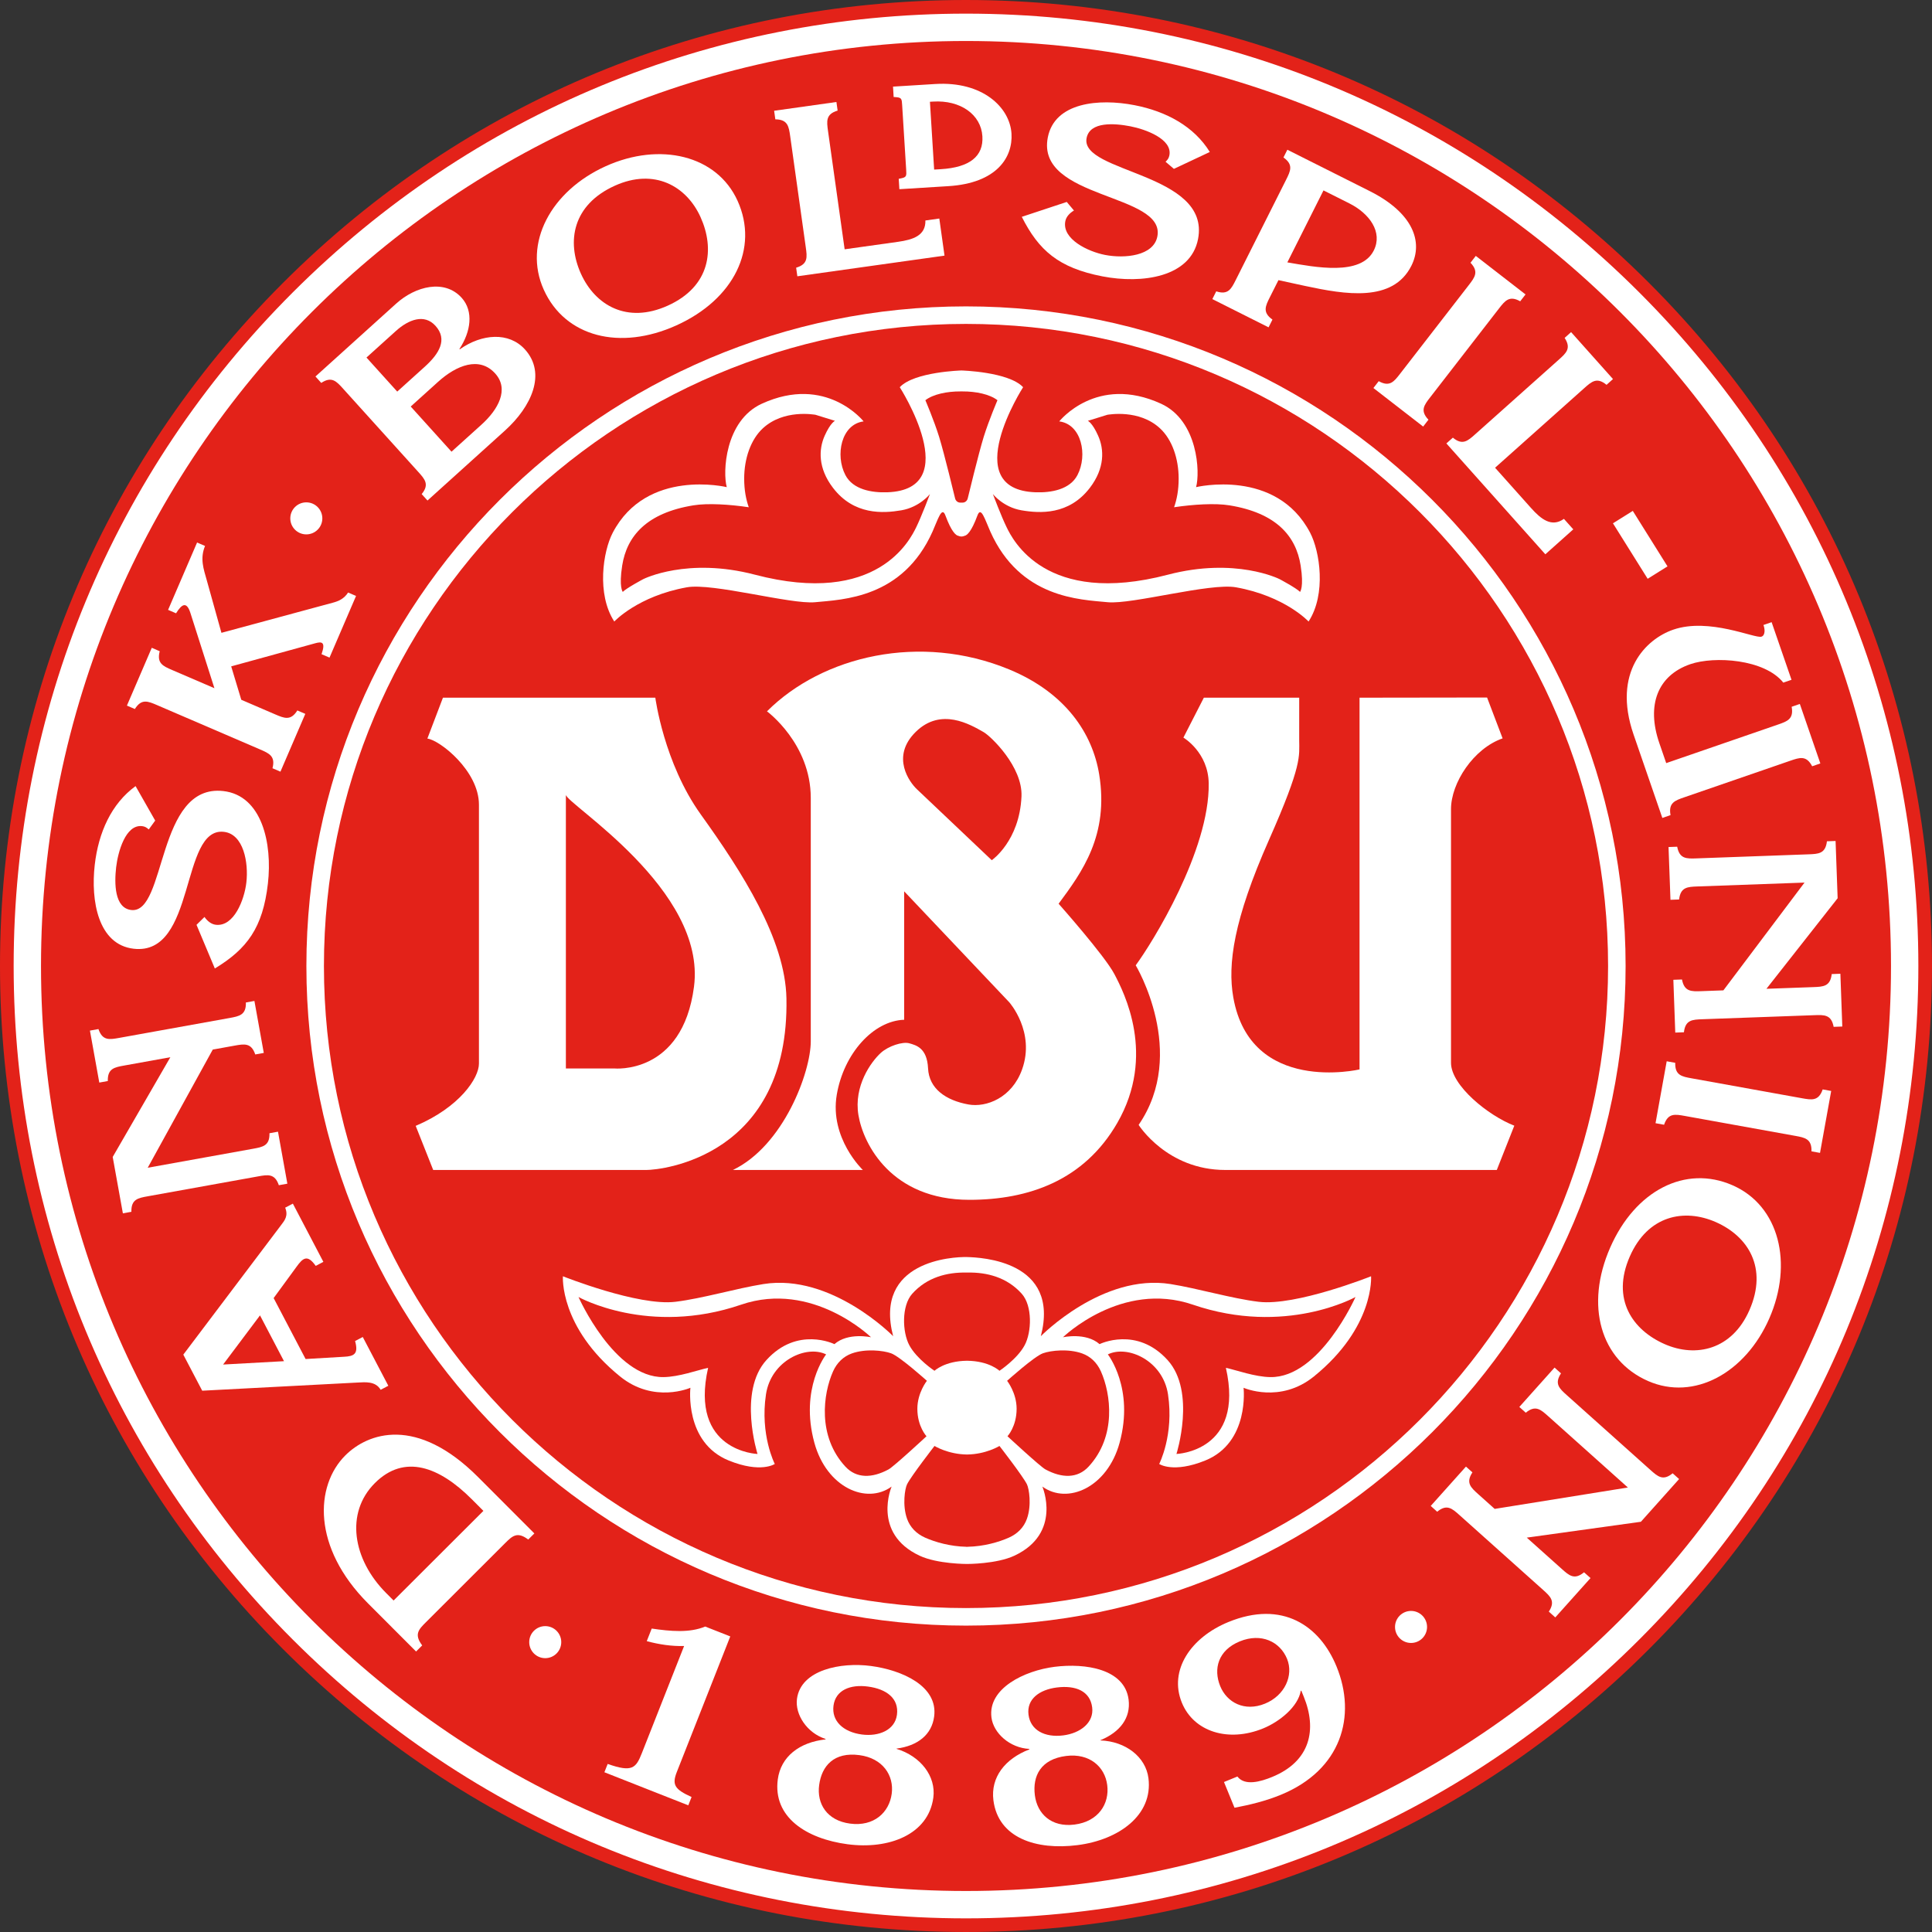
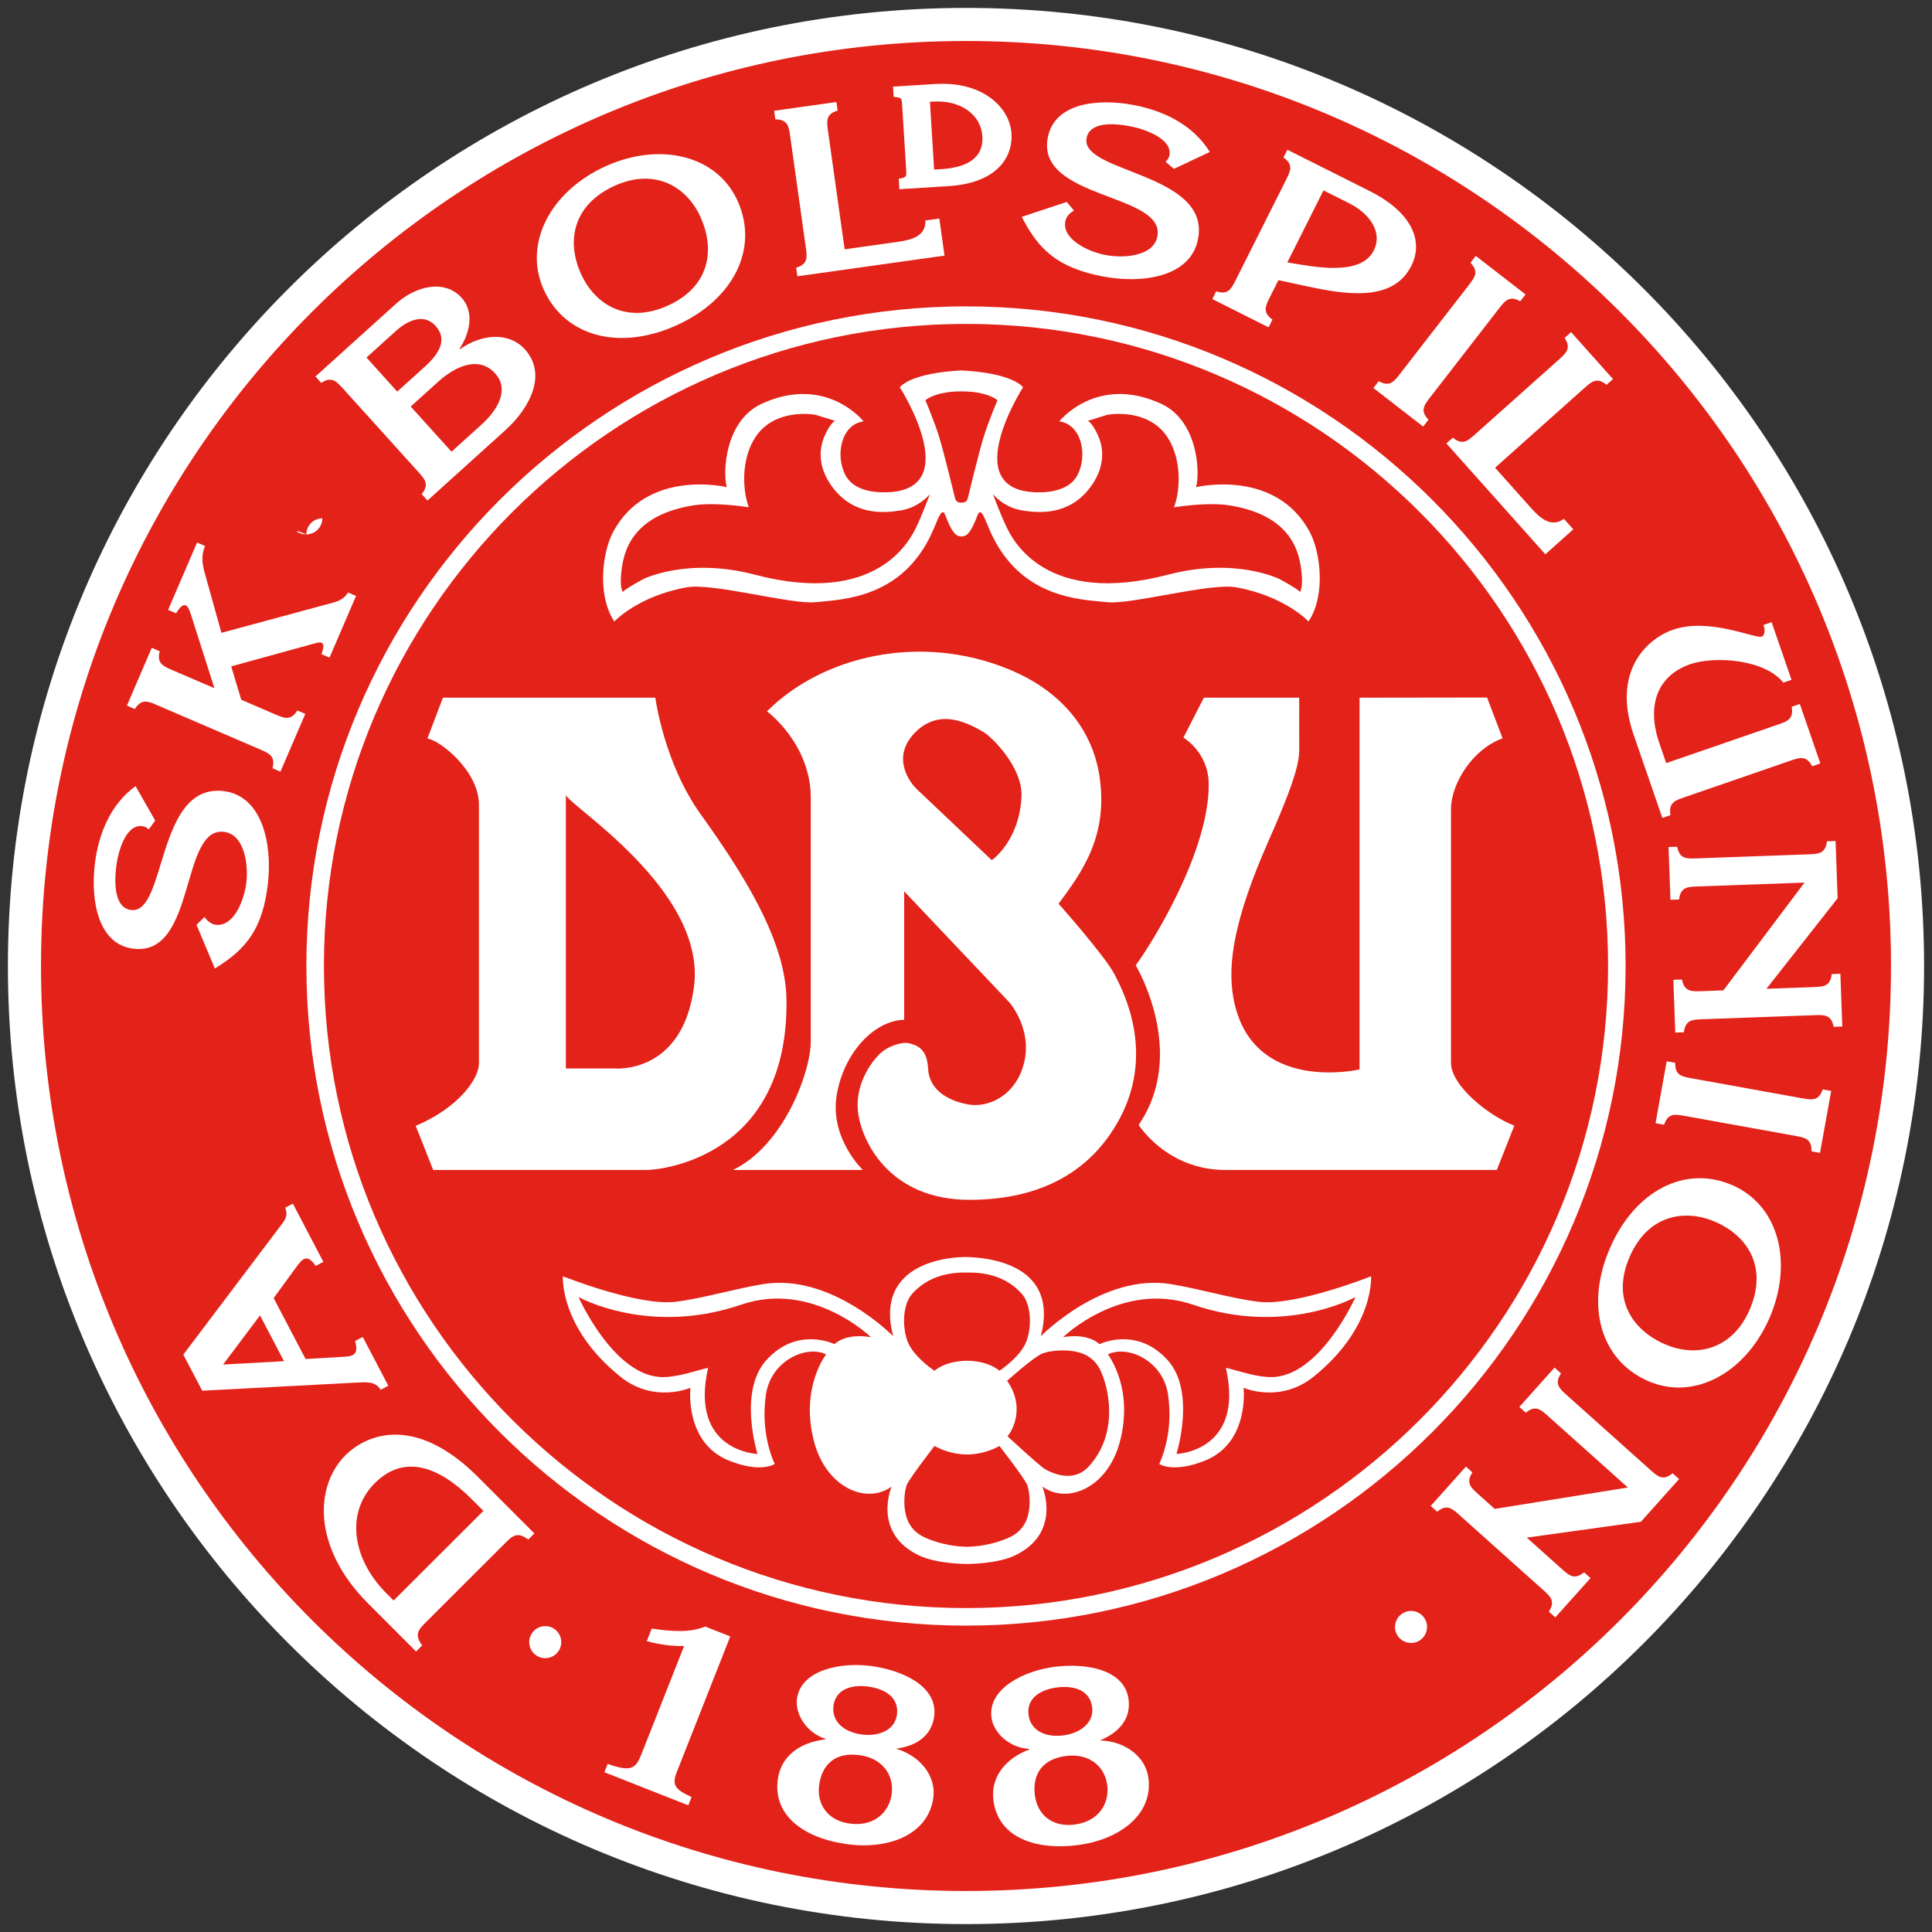
<svg xmlns="http://www.w3.org/2000/svg" version="1.0" id="Calque_1" x="0px" y="0px" width="280.63px" height="280.629px" viewBox="0 0 280.63 280.629" enable-background="new 0 0 280.63 280.629" xml:space="preserve">
  <rect x="0" y="0" width="280.63" height="280.629" fill="#333333" stroke="none" />
  <g>
    <path fill-rule="evenodd" clip-rule="evenodd" fill="#FFFFFF" d="M140.316,1.15C63.457,1.15,1.149,63.457,1.149,140.316   c0,76.857,62.308,139.165,139.167,139.165c76.858,0,139.165-62.307,139.165-139.165C279.481,63.457,217.174,1.15,140.316,1.15   L140.316,1.15z" />
-     <path fill-rule="evenodd" clip-rule="evenodd" fill="#E32219" d="M140.316,0c-37.482,0-72.717,14.596-99.219,41.098   C14.595,67.6,0,102.835,0,140.314c0,37.481,14.595,72.716,41.098,99.217c26.501,26.502,61.737,41.098,99.219,41.098   c37.479,0,72.715-14.596,99.217-41.098c26.503-26.5,41.096-61.736,41.096-99.217c0-37.479-14.593-72.715-41.096-99.217   C213.029,14.596,177.795,0,140.316,0L140.316,0z M278.648,140.314c0,36.949-14.389,71.689-40.516,97.815   c-26.127,26.13-60.867,40.519-97.815,40.519c-36.952,0-71.689-14.389-97.818-40.519c-26.126-26.125-40.516-60.866-40.516-97.815   c0-36.951,14.39-71.688,40.516-97.815c26.129-26.128,60.867-40.518,97.818-40.518c36.948,0,71.688,14.389,97.815,40.518   C264.259,68.626,278.648,103.364,278.648,140.314L278.648,140.314z" />
    <path fill-rule="evenodd" clip-rule="evenodd" fill="#E32219" d="M140.316,274.674c74.204,0,134.359-60.154,134.359-134.36   c0-74.205-60.155-134.36-134.359-134.36C66.111,5.955,5.956,66.11,5.956,140.314C5.956,214.521,66.111,274.674,140.316,274.674   L140.316,274.674z" />
    <path fill-rule="evenodd" clip-rule="evenodd" fill="#FFFFFF" d="M79.198,240.854c1.285,0,2.326-1.043,2.326-2.328   s-1.042-2.326-2.326-2.326s-2.326,1.042-2.326,2.326S77.913,240.854,79.198,240.854L79.198,240.854z" />
    <path fill-rule="evenodd" clip-rule="evenodd" fill="#FFFFFF" d="M204.958,238.646c1.286,0,2.326-1.04,2.326-2.326   c0-1.282-1.04-2.326-2.326-2.326c-1.283,0-2.326,1.044-2.326,2.326C202.631,237.606,203.674,238.646,204.958,238.646   L204.958,238.646z" />
-     <path fill-rule="evenodd" clip-rule="evenodd" fill="#FFFFFF" d="M44.493,77.621c1.285,0,2.327-1.042,2.327-2.326   c0-1.283-1.042-2.326-2.327-2.326c-1.286,0-2.327,1.043-2.327,2.326C42.166,76.579,43.207,77.621,44.493,77.621L44.493,77.621z" />
+     <path fill-rule="evenodd" clip-rule="evenodd" fill="#FFFFFF" d="M44.493,77.621c1.285,0,2.327-1.042,2.327-2.326   c-1.286,0-2.327,1.043-2.327,2.326C42.166,76.579,43.207,77.621,44.493,77.621L44.493,77.621z" />
    <path fill-rule="evenodd" clip-rule="evenodd" fill="#FFFFFF" d="M140.316,236.127c52.829,0,95.809-42.983,95.809-95.813   s-42.98-95.811-95.809-95.811c-52.831,0-95.812,42.981-95.812,95.811S87.485,236.127,140.316,236.127L140.316,236.127z    M47.052,140.314c0-51.426,41.837-93.265,93.265-93.265c51.424,0,93.263,41.839,93.263,93.265s-41.839,93.264-93.263,93.264   C88.889,233.578,47.052,191.741,47.052,140.314L47.052,140.314z" />
    <path fill-rule="evenodd" clip-rule="evenodd" fill="#FFFFFF" d="M101.795,118.305c-5.371-7.491-6.606-16.961-6.606-16.961h-30.85   l-2.261,5.936c1.836,0.237,7.49,4.711,7.49,9.601c0,4.945,0,36.442,0,37.61c0,2.102-2.792,6.325-9.187,9.045l2.543,6.407   c0,0,28.694,0,30.955,0c2.262,0,20.794-1.964,20.354-24.923C114.066,136.414,107.771,126.64,101.795,118.305L101.795,118.305z    M100.806,143.323c-1.674,12.864-11.591,11.874-11.591,11.874h-7.019c0,0,0-37.214,0-39.762   C82.195,116.75,102.644,129.189,100.806,143.323L100.806,143.323z" />
    <path fill-rule="evenodd" clip-rule="evenodd" fill="#FFFFFF" d="M161.865,141.486c-1.412-2.687-8.099-10.216-8.099-10.216   c3.404-4.595,7.329-9.936,5.896-18.776c-0.962-5.933-4.863-11.858-13.061-15.25c-12.919-5.344-27.138-1.976-35.195,6.079   c0,0,6.361,4.666,6.361,12.579c0,7.916,0,32.312,0,35.351c0,4.466-3.941,15.155-11.308,18.69h18.873c0,0-4.86-4.607-3.788-10.931   c1.015-5.985,5.315-10.743,9.791-10.888V129.47l15.266,16.115c0,0,3.814,4.289,1.862,9.753c-1.481,4.138-5.208,5.559-7.798,5.089   c-3.272-0.595-5.721-2.282-5.861-5.25c-0.144-2.968-1.73-3.35-2.719-3.633c-0.991-0.281-3.059,0.401-4.142,1.39   c-1.421,1.298-3.958,4.806-3.251,9.045c0.707,4.244,4.805,12.299,16.114,12.299c8.621,0,16.677-2.827,21.483-11.167   C167.953,153.281,163.278,144.171,161.865,141.486L161.865,141.486z M148.375,115.68c-0.283,6.502-4.318,9.268-4.318,9.268   s-9.91-9.406-10.882-10.318c-0.976-0.914-3.883-4.679-0.143-8.339c3.644-3.565,7.863-1.078,9.842,0.051   C143.937,106.948,148.563,111.385,148.375,115.68L148.375,115.68z" />
    <path fill-rule="evenodd" clip-rule="evenodd" fill="#FFFFFF" d="M188.715,101.344h-13.852l-2.968,5.795   c0,0,3.609,2.118,3.675,6.643c0.142,9.751-8.199,23.181-10.603,26.432c0,0,7.635,12.674,0.425,23.181c0,0,4.099,6.548,12.582,6.548   c8.479,0,39.442,0,39.442,0l2.543-6.434c-3.751-1.446-9.195-5.814-9.195-9.133c0-6.785,0-34.865,0-36.841   c0-3.814,3.271-8.815,7.496-10.282l-2.257-5.936l-18.524,0.026v53.994c0,0-15.836,3.71-18.337-10.46   c-0.847-4.806,0.042-11.271,5.191-22.898c4.863-10.983,4.381-12.135,4.381-14.462C188.715,105.812,188.715,101.344,188.715,101.344   L188.715,101.344z" />
    <path fill-rule="evenodd" clip-rule="evenodd" fill="#FFFFFF" d="M57.172,232.481l-1.066-1.069   c-4.901-4.907-5.982-11.67-1.65-15.993c4.284-4.277,9.359-2.369,14.058,2.336l1.702,1.705L57.172,232.481L57.172,232.481z    M77.617,222.737l-8.157-8.171c-8.966-8.981-16.028-6.429-19.301-3.163c-4.427,4.421-4.829,13.355,3.301,21.498l6.976,6.986   l0.89-0.886c-1.221-1.608-0.498-2.328,0.537-3.362l11.501-11.484c1.035-1.031,1.757-1.753,3.363-0.53L77.617,222.737   L77.617,222.737z" />
    <path fill-rule="evenodd" clip-rule="evenodd" fill="#FFFFFF" d="M41.251,197.716l-8.842,0.488l5.357-7.14L41.251,197.716   L41.251,197.716z M26.627,196.765l2.746,5.24l22.565-1.185c1.053-0.045,2.593-0.253,3.354,1.053l1.114-0.586l-3.712-7.083   l-1.116,0.584c0.511,1.852-0.103,2.221-1.64,2.288l-5.549,0.327l-4.641-8.854l3.332-4.556c0.913-1.263,1.569-1.837,2.779-0.12   l1.112-0.583l-4.431-8.458l-1.116,0.584c0.468,1.184-0.042,1.819-0.637,2.591L26.627,196.765L26.627,196.765z" />
-     <path fill-rule="evenodd" clip-rule="evenodd" fill="#FFFFFF" d="M21.457,169.62l15.293-2.757c1.438-0.261,2.442-0.441,2.39-2.256   l1.239-0.224l1.36,7.551l-1.237,0.223c-0.586-1.718-1.591-1.54-3.029-1.279l-15.996,2.884c-1.438,0.259-2.442,0.439-2.392,2.256   l-1.237,0.223l-1.478-8.19l8.375-14.487l-6.692,1.207c-1.439,0.258-2.443,0.439-2.393,2.254l-1.238,0.223l-1.36-7.548l1.237-0.224   c0.587,1.718,1.591,1.538,3.03,1.279l15.995-2.883c1.439-0.261,2.442-0.442,2.391-2.257l1.239-0.224l1.361,7.55l-1.238,0.223   c-0.585-1.717-1.59-1.537-3.027-1.277l-3.146,0.568L21.457,169.62L21.457,169.62z" />
    <path fill-rule="evenodd" clip-rule="evenodd" fill="#FFFFFF" d="M28.544,134.335l1.157-1.141c0.413,0.582,0.975,1.056,1.65,1.134   c2.635,0.302,4.146-3.633,4.434-6.145c0.33-2.88-0.393-7.027-3.264-7.355c-6.386-0.731-3.98,18.025-13.103,16.98   c-5.169-0.593-6.254-6.958-5.656-12.188c0.54-4.702,2.42-8.881,5.93-11.436l2.85,5.008l-0.935,1.289   c-0.311-0.283-0.566-0.437-0.972-0.482c-2.399-0.274-3.508,3.749-3.766,5.977c-0.263,2.31-0.266,5.925,2.2,6.207   c5.133,0.587,3.613-18.397,13.374-17.278c5.607,0.642,7.139,7.592,6.471,13.43c-0.737,6.445-3.038,9.508-7.709,12.341   L28.544,134.335L28.544,134.335z" />
    <path fill-rule="evenodd" clip-rule="evenodd" fill="#FFFFFF" d="M48.331,87.548c0.835-0.218,1.655-0.574,2.232-1.482l1.155,0.498   l-3.855,8.958l-1.157-0.498c0.65-1.853-0.023-1.831-0.906-1.591l-12.218,3.36l1.466,4.852l4.904,2.111   c1.343,0.577,2.28,0.98,3.24-0.561l1.155,0.497l-3.612,8.396l-1.156-0.498c0.459-1.755-0.479-2.159-1.819-2.738l-14.931-6.425   c-1.343-0.577-2.28-0.981-3.24,0.561l-1.154-0.497l3.611-8.396l1.155,0.498c-0.458,1.758,0.478,2.159,1.822,2.738l6.122,2.634   l-3.5-10.967c-0.544-1.657-1.225-1.282-2.073,0.086l-1.156-0.498l4.21-9.782l1.156,0.498c-0.759,1.85-0.211,3.33,0.256,4.995   l2.126,7.623L48.331,87.548L48.331,87.548z" />
    <path fill-rule="evenodd" clip-rule="evenodd" fill="#FFFFFF" d="M65.583,65.61l-5.924-6.56l3.967-3.583   c2.695-2.433,6.021-3.744,8.3-1.22c2.074,2.297,0.441,5.237-1.982,7.427L65.583,65.61L65.583,65.61z M62.094,72.703l11.265-10.172   c3.815-3.447,6.059-8.268,2.892-11.774c-2.326-2.575-6.246-2.29-9.472-0.016l-0.045-0.05c1.648-2.496,2.099-5.468,0.322-7.437   c-2.484-2.751-6.699-1.695-9.515,0.85L45.822,54.687l0.841,0.932c1.515-0.999,2.201-0.243,3.179,0.844l10.894,12.062   c0.98,1.084,1.663,1.841,0.514,3.245L62.094,72.703L62.094,72.703z M57.7,56.88l-4.468-4.947l4.271-3.855   c1.847-1.668,4.135-2.543,5.753-0.751c1.801,1.995,0.53,4.056-1.558,5.944L57.7,56.88L57.7,56.88z" />
    <path fill-rule="evenodd" clip-rule="evenodd" fill="#FFFFFF" d="M96.999,44.395c-5.948,2.688-10.557-0.081-12.616-4.635   c-2.114-4.679-1.21-10.014,4.924-12.785c5.727-2.587,10.404,0.038,12.45,4.562C103.844,36.154,103.209,41.588,96.999,44.395   L96.999,44.395z M98.25,47.263c8.365-3.782,11.997-11.205,8.89-18.085c-3.011-6.661-11.311-8.583-19.157-5.036   c-7.956,3.595-12.048,11.188-8.996,17.943C82.081,48.933,90.032,50.975,98.25,47.263L98.25,47.263z" />
    <path fill-rule="evenodd" clip-rule="evenodd" fill="#FFFFFF" d="M115.643,38.884c1.742-0.519,1.602-1.528,1.398-2.975   l-2.259-16.096c-0.205-1.449-0.347-2.459-2.162-2.479l-0.174-1.245l9.048-1.273l0.175,1.247c-1.737,0.52-1.596,1.531-1.394,2.978   l2.413,17.171l7.755-1.088c2.182-0.306,4.033-0.91,3.975-3.098l2.022-0.284l0.754,5.388l-21.376,3.001L115.643,38.884   L115.643,38.884z" />
    <path fill-rule="evenodd" clip-rule="evenodd" fill="#FFFFFF" d="M154.949,29.333l1.047,1.244   c-0.611,0.366-1.126,0.889-1.255,1.556c-0.508,2.604,3.299,4.418,5.78,4.898c2.845,0.552,7.037,0.154,7.589-2.682   c1.222-6.311-17.665-5.369-15.914-14.382c0.992-5.106,7.424-5.694,12.59-4.69c4.646,0.901,8.667,3.101,10.942,6.8l-5.215,2.452   l-1.211-1.033c0.306-0.287,0.476-0.532,0.555-0.932c0.457-2.37-3.464-3.79-5.666-4.217c-2.284-0.444-5.887-0.728-6.36,1.709   c-0.984,5.073,18.06,5.032,16.188,14.676c-1.078,5.542-8.125,6.527-13.894,5.41c-6.368-1.238-9.243-3.769-11.706-8.646   L154.949,29.333L154.949,29.333z" />
    <path fill-rule="evenodd" clip-rule="evenodd" fill="#FFFFFF" d="M192.243,27.658l3.754,1.885c2.918,1.465,4.891,4.17,3.548,6.844   c-1.875,3.738-8.518,2.418-12.554,1.723L192.243,27.658L192.243,27.658z M189.565,41.533c5.814,1.245,12.746,2.443,15.445-2.934   c1.724-3.434,0.287-7.658-6.06-10.844l-11.959-6.006l-0.564,1.124c1.482,1.049,1.025,1.958,0.368,3.268l-7.293,14.521   c-0.658,1.308-1.113,2.221-2.84,1.657l-0.565,1.125l8.167,4.103l0.564-1.126c-1.482-1.047-1.025-1.96-0.368-3.267l1.238-2.461   L189.565,41.533L189.565,41.533z" />
    <path fill-rule="evenodd" clip-rule="evenodd" fill="#FFFFFF" d="M207.757,57.688c-0.898,1.157-1.522,1.963-0.268,3.277   l-0.771,0.996l-7.226-5.599l0.772-0.995c1.585,0.883,2.209,0.078,3.104-1.077l9.955-12.848c0.895-1.156,1.522-1.964,0.271-3.277   l0.769-0.995l7.225,5.599l-0.772,0.995c-1.583-0.886-2.21-0.079-3.107,1.077L207.757,57.688L207.757,57.688z" />
    <path fill-rule="evenodd" clip-rule="evenodd" fill="#FFFFFF" d="M211.034,63.571c1.399,1.157,2.159,0.478,3.249-0.497   l12.127-10.822c1.088-0.973,1.849-1.652,0.858-3.173l0.938-0.839l6.086,6.82l-0.938,0.838c-1.4-1.159-2.161-0.478-3.253,0.495   l-12.938,11.546l5.221,5.846c1.465,1.642,2.996,2.848,4.781,1.581l1.359,1.523l-4.058,3.623l-14.375-16.103L211.034,63.571   L211.034,63.571z" />
-     <polygon fill-rule="evenodd" clip-rule="evenodd" fill="#FFFFFF" points="242.211,82.267 239.329,84.07 234.287,76.011    237.169,74.209 242.211,82.267  " />
    <path fill-rule="evenodd" clip-rule="evenodd" fill="#FFFFFF" d="M258.225,105.256c1.383-0.476,2.347-0.809,2.019-2.594l1.189-0.41   l2.978,8.64l-1.188,0.412c-0.842-1.611-1.808-1.276-3.189-0.801l-15.365,5.3c-1.384,0.476-2.347,0.809-2.019,2.596l-1.189,0.41   l-4.178-12.111c-3.139-9.104,1.831-13.884,5.752-15.234c5.238-1.809,11.896,1.333,12.829,1.012c0.58-0.199,0.498-1.165,0.28-1.693   l1.189-0.41l2.889,8.37l-1.191,0.41c-2.728-3.419-10.009-3.885-13.515-2.676c-4.69,1.617-6.42,5.883-4.49,11.477l0.996,2.892   L258.225,105.256L258.225,105.256z" />
    <path fill-rule="evenodd" clip-rule="evenodd" fill="#FFFFFF" d="M262.113,128.199l-15.529,0.561   c-1.462,0.054-2.481,0.091-2.688,1.894l-1.255,0.045l-0.28-7.664l1.257-0.047c0.337,1.784,1.358,1.748,2.82,1.695l16.241-0.589   c1.462-0.053,2.48-0.089,2.688-1.894l1.257-0.045l0.3,8.317l-10.343,13.154l6.795-0.245c1.462-0.053,2.481-0.091,2.689-1.894   l1.257-0.047l0.278,7.667l-1.257,0.045c-0.335-1.784-1.356-1.748-2.818-1.693l-16.244,0.587c-1.46,0.054-2.477,0.091-2.685,1.894   l-1.257,0.045l-0.278-7.666l1.255-0.045c0.337,1.784,1.358,1.748,2.82,1.695l3.193-0.117L262.113,128.199L262.113,128.199z" />
    <path fill-rule="evenodd" clip-rule="evenodd" fill="#FFFFFF" d="M244.741,162.097c-1.44-0.261-2.445-0.442-3.028,1.277   l-1.241-0.226l1.622-8.994l1.239,0.224c-0.051,1.815,0.954,1.995,2.392,2.254l15.995,2.887c1.438,0.259,2.442,0.441,3.031-1.277   l1.236,0.224l-1.623,8.996l-1.238-0.226c0.051-1.815-0.954-1.995-2.392-2.254L244.741,162.097L244.741,162.097z" />
    <path fill-rule="evenodd" clip-rule="evenodd" fill="#FFFFFF" d="M236.736,182.506c2.624-5.979,7.901-7.005,12.476-5   c4.702,2.064,7.601,6.631,4.898,12.797c-2.525,5.754-7.761,6.933-12.306,4.939C237.165,193.208,234,188.745,236.736,182.506   L236.736,182.506z M233.887,181.211c-3.687,8.408-1.418,16.354,5.495,19.386c6.697,2.938,14.15-1.191,17.607-9.073   c3.508-7.998,1.466-16.378-5.322-19.355C244.785,169.148,237.508,172.953,233.887,181.211L233.887,181.211z" />
    <path fill-rule="evenodd" clip-rule="evenodd" fill="#FFFFFF" d="M236.455,216.064l-11.58-10.362c-1.09-0.974-1.85-1.655-3.25-0.5   l-0.936-0.838l5.114-5.717l0.938,0.839c-0.995,1.521-0.234,2.2,0.854,3.174l12.114,10.84c1.09,0.973,1.85,1.655,3.249,0.5   l0.938,0.836l-5.55,6.205l-16.576,2.304l5.07,4.537c1.088,0.974,1.849,1.654,3.248,0.498l0.94,0.839l-5.118,5.716l-0.938-0.841   c0.995-1.519,0.234-2.196-0.854-3.174l-12.111-10.837c-1.09-0.976-1.85-1.654-3.25-0.498l-0.939-0.842l5.117-5.716l0.939,0.841   c-0.996,1.521-0.236,2.197,0.855,3.174l2.379,2.131L236.455,216.064L236.455,216.064z" />
    <path fill-rule="evenodd" clip-rule="evenodd" fill="#FFFFFF" d="M106.075,237.696l-7.764,19.692   c-0.747,1.891-0.274,2.531,2.142,3.636l-0.476,1.207l-12.187-4.805l0.477-1.208c3.578,1.26,4.11,0.604,4.972-1.586l6.129-15.542   c-1.785,0.05-3.624-0.22-5.425-0.708l0.721-1.827c2.739,0.401,5.49,0.655,7.769-0.293L106.075,237.696L106.075,237.696z" />
    <path fill-rule="evenodd" clip-rule="evenodd" fill="#FFFFFF" d="M118.984,259.295c0.375-2.818,2.174-4.846,5.849-4.356   c3.381,0.447,5.049,2.938,4.691,5.616c-0.362,2.714-2.59,4.792-6.056,4.329C120.087,264.435,118.628,261.974,118.984,259.295   L118.984,259.295z M119.91,252.655c-3.795,0.416-6.494,2.502-6.933,5.805c-0.732,5.499,4.163,8.628,10.134,9.423   c6.014,0.797,11.745-1.414,12.459-6.776c0.41-3.092-1.838-6.013-5.348-7.08l0.009-0.072l-0.004,0.035   c3.069-0.406,5.112-2.01,5.461-4.655c0.594-4.453-4.711-6.753-9.179-7.345c-4.383-0.584-10.184,0.557-10.746,4.767   c-0.304,2.295,1.464,4.976,4.154,5.829L119.91,252.655L119.91,252.655z M126.07,244.978c2.715,0.359,4.526,1.734,4.215,4.1   c-0.294,2.228-2.633,3.19-5.099,2.864c-2.671-0.356-4.417-1.932-4.116-4.194C121.374,245.484,123.522,244.636,126.07,244.978   L126.07,244.978z" />
    <path fill-rule="evenodd" clip-rule="evenodd" fill="#FFFFFF" d="M150.316,260.763c-0.353-2.82,0.87-5.238,4.545-5.704   c3.387-0.425,5.632,1.554,5.968,4.236c0.346,2.716-1.285,5.291-4.752,5.73C152.692,265.452,150.654,263.446,150.316,260.763   L150.316,260.763z M149.519,254.105c-3.561,1.37-5.64,4.074-5.224,7.381c0.693,5.502,6.224,7.282,12.201,6.527   c6.018-0.759,10.997-4.358,10.321-9.721c-0.391-3.098-3.305-5.348-6.973-5.49l-0.01-0.067l0.003,0.035   c2.867-1.178,4.43-3.248,4.097-5.895c-0.563-4.459-6.275-5.329-10.746-4.765c-4.39,0.555-9.71,3.135-9.177,7.349   c0.287,2.298,2.682,4.437,5.502,4.576L149.519,254.105L149.519,254.105z M153.524,245.111c2.716-0.341,4.822,0.524,5.118,2.892   c0.283,2.228-1.734,3.757-4.2,4.069c-2.675,0.337-4.762-0.744-5.048-3.009S150.975,245.43,153.524,245.111L153.524,245.111z" />
-     <path fill-rule="evenodd" clip-rule="evenodd" fill="#FFFFFF" d="M180.084,238.415c3.122-1.274,5.842,0.042,6.866,2.54   c0.98,2.407-0.327,5.331-3.212,6.508c-2.962,1.21-5.527-0.166-6.497-2.54C176.219,242.423,176.926,239.707,180.084,238.415   L180.084,238.415z M189.375,246.448c1.953,4.775,0.973,9.388-4.604,11.666c-1.638,0.669-3.952,1.349-5.033-0.067l-1.95,0.797   l1.528,3.737c2.24-0.422,4.516-0.974,6.7-1.868c8.852-3.617,11.06-11.457,8.124-18.639c-2.429-5.944-7.869-9.675-15.703-6.473   c-5.461,2.232-8.697,7.006-6.769,11.717c1.724,4.222,6.744,5.813,11.81,3.74c2.42-0.986,5.076-3.174,5.461-5.454l0.079-0.032   L189.375,246.448L189.375,246.448z" />
    <path fill-rule="evenodd" clip-rule="evenodd" fill="#FFFFFF" d="M146.923,19.409c-0.237-3.812-4.198-7.633-11.072-7.207   l-5.723,0.354l-0.413,0.026l0.025,0.415l0.044,0.728l0.021,0.363l0.362,0.026c0.807,0.059,0.821,0.287,0.873,1.135l0.587,9.42   c0.049,0.848,0.066,1.075-0.728,1.233l-0.356,0.072l0.023,0.362l0.045,0.731l0.025,0.412l0.416-0.023l6.692-0.416   C144.832,26.602,147.133,22.811,146.923,19.409L146.923,19.409z M135.688,24.633l-0.612-9.85l0.46-0.028   c3.954-0.245,6.962,1.874,7.159,5.035c0.183,2.914-1.847,4.526-6.026,4.784L135.688,24.633L135.688,24.633z" />
    <path fill-rule="evenodd" clip-rule="evenodd" fill="#FFFFFF" d="M139.651,53.813c0,0-6.862,0.186-8.958,2.43   c0,0,9.54,14.855-1.794,15.262c-2.248,0.082-4.998-0.375-6.103-2.499c-1.517-2.909-0.596-7.38,2.644-7.797   c0,0-5.416-6.863-14.79-2.566c-5.383,2.47-5.683,10.021-5.084,12.116c0,0-11.63-2.805-16.564,6.62   c-1.42,2.71-2.365,8.925,0.224,12.899c0,0,3.417-3.691,10.54-4.97c3.755-0.674,15.104,2.508,18.626,2.167   c4.038-0.394,12.734-0.563,17.071-10.283c0.771-1.727,1.343-3.724,1.86-2.32c0.884,2.392,1.534,2.911,1.898,2.965   c0.13,0.06,0.276,0.095,0.431,0.095c0.153,0,0.298-0.035,0.429-0.095c0.363-0.054,1.013-0.573,1.896-2.965   c0.519-1.403,1.09,0.593,1.862,2.32c4.337,9.721,13.031,9.889,17.068,10.283c3.524,0.341,14.873-2.84,18.627-2.167   c7.122,1.279,10.54,4.97,10.54,4.97c2.591-3.974,1.646-10.189,0.226-12.899c-4.935-9.425-16.566-6.62-16.566-6.62   c0.599-2.095,0.3-9.646-5.083-12.116c-9.376-4.296-14.791,2.566-14.791,2.566c3.239,0.417,4.16,4.888,2.646,7.797   c-1.106,2.124-3.855,2.581-6.103,2.499c-11.334-0.407-1.794-15.262-1.794-15.262C146.512,53.999,139.651,53.813,139.651,53.813   L139.651,53.813z" />
    <path fill-rule="evenodd" clip-rule="evenodd" fill="#E32219" d="M188.923,82.148c-0.678-4.307-3.571-7.645-10.342-8.745   c-2.074-0.338-5.247-0.139-8.042,0.277c0.4-1.128,0.665-2.489,0.665-4.157c0-2.886-0.936-5.672-2.722-7.317   c-3.034-2.795-7.437-1.976-7.625-1.961l-2.845,0.882c0,0,0.649,0.262,1.494,2.161c0.888,1.98,0.986,4.704-1.194,7.562   c-3.042,3.987-7.274,3.729-9.939,3.274c-2.667-0.458-4.156-2.36-4.156-2.36c-0.004-0.004,1.251,3.305,1.997,4.818   c0.853,1.737,5.603,11.565,23.429,6.894c9.807-2.572,16.153,0.612,16.216,0.642c0,0,2.402,1.277,2.979,1.856   C188.84,85.972,189.423,85.307,188.923,82.148L188.923,82.148z" />
    <path fill-rule="evenodd" clip-rule="evenodd" fill="#E32219" d="M90.376,82.148c0.68-4.307,3.573-7.645,10.342-8.745   c2.076-0.338,5.249-0.139,8.043,0.277c-0.398-1.128-0.666-2.489-0.666-4.157c0-2.886,0.936-5.672,2.72-7.317   c3.036-2.795,7.441-1.976,7.627-1.961l2.843,0.882c0,0-0.647,0.262-1.496,2.161c-0.883,1.98-0.981,4.704,1.197,7.562   c3.042,3.987,7.272,3.729,9.938,3.274c2.667-0.458,4.155-2.36,4.155-2.36c0.004-0.004-1.25,3.305-1.994,4.818   c-0.855,1.737-5.606,11.565-23.429,6.894c-9.809-2.572-16.154,0.612-16.214,0.642c0,0-2.407,1.277-2.984,1.856   C90.459,85.972,89.876,85.307,90.376,82.148L90.376,82.148z" />
    <path fill-rule="evenodd" clip-rule="evenodd" fill="#E32219" d="M139.489,73.008c-0.382,0-0.686-0.274-0.763-0.633   c0,0-1.57-6.514-2.315-8.921c-0.749-2.411-1.997-5.32-1.997-5.32c1.124-0.872,3.138-1.288,5.076-1.279h0.319   c1.938-0.009,3.953,0.407,5.076,1.279c0,0-1.248,2.909-1.997,5.32c-0.746,2.407-2.316,8.921-2.316,8.921   c-0.078,0.359-0.38,0.633-0.76,0.633H139.489L139.489,73.008z" />
    <path fill-rule="evenodd" clip-rule="evenodd" fill="#FFFFFF" d="M140.462,227.172c0,0-4.292,0.015-6.895-1.204   c-6.962-3.268-4.055-10.039-4.055-10.039c-3.657,2.66-9.439,0.141-11.22-6.357c-2.167-7.922,1.705-12.841,1.705-12.841   c-2.867-1.409-7.997,0.899-8.736,5.807c-0.888,5.897,1.279,10.11,1.279,10.11s-2.026,1.386-6.678-0.5   c-6.488-2.624-5.577-10.569-5.577-10.569s-5.296,2.354-10.232-1.655c-8.829-7.166-8.288-14.542-8.288-14.542   s10.938,4.364,16.338,3.708c3.948-0.48,8.809-1.939,12.795-2.577c9.89-1.578,18.834,7.57,18.834,7.57   c-2.842-10.941,8.666-11.546,10.73-11.492c2.058,0.054,13.566,0.551,10.724,11.492c0,0,8.946-9.148,18.833-7.57   c3.989,0.637,8.848,2.096,12.798,2.577c5.399,0.656,16.337-3.708,16.337-3.708s0.541,7.375-8.288,14.542   c-4.937,4.009-10.233,1.655-10.233,1.655s0.908,7.945-5.575,10.569c-4.654,1.885-6.68,0.5-6.68,0.5s2.169-4.213,1.28-10.11   c-0.743-4.907-5.871-7.216-8.738-5.807c0,0,3.872,4.919,1.705,12.841c-1.778,6.498-7.563,9.018-11.218,6.357   c0,0,2.905,6.771-4.059,10.039C144.748,227.187,140.462,227.172,140.462,227.172L140.462,227.172z" />
    <path fill-rule="evenodd" clip-rule="evenodd" fill="#E32219" d="M107.657,189.505c10.365-3.546,18.863,4.737,18.863,4.737   s-3.325-0.749-5.318,0.998c0,0-5.383-2.662-9.888,2.326c-4.147,4.591-1.281,13.627-1.281,13.627c0,0.001-9.939-0.333-7.178-12.51   c-1.549,0.333-4.198,1.313-6.465,1.346c-7.167,0.103-12.36-11.634-12.36-11.634S94.207,194.109,107.657,189.505L107.657,189.505z" />
    <path fill-rule="evenodd" clip-rule="evenodd" fill="#E32219" d="M157.188,196.592c-1.994-0.713-4.534-0.439-5.698-0.023   c-1.264,0.451-5.206,3.998-5.206,3.998s1.384,1.736,1.384,4.063c0,2.575-1.327,3.99-1.327,3.99s4.739,4.396,5.511,4.815   c2.404,1.299,4.67,1.326,6.268-0.401c4.091-4.414,3.243-10.582,1.793-13.833C159.345,197.93,158.4,197.026,157.188,196.592   L157.188,196.592z" />
    <path fill-rule="evenodd" clip-rule="evenodd" fill="#E32219" d="M173.261,189.505c-10.364-3.546-18.861,4.737-18.861,4.737   s3.322-0.749,5.316,0.998c0,0,5.383-2.662,9.891,2.326c4.147,4.591,1.277,13.627,1.277,13.627c0,0.001,9.94-0.333,7.182-12.51   c1.547,0.333,4.197,1.313,6.463,1.346c7.166,0.103,12.362-11.634,12.362-11.634S186.713,194.109,173.261,189.505L173.261,189.505z" />
-     <path fill-rule="evenodd" clip-rule="evenodd" fill="#E32219" d="M123.73,196.592c1.992-0.713,4.534-0.439,5.699-0.023   c1.264,0.451,5.206,3.998,5.206,3.998s-1.386,1.736-1.386,4.063c0,2.575,1.329,3.99,1.329,3.99s-4.738,4.396-5.511,4.815   c-2.405,1.299-4.672,1.326-6.269-0.401c-4.092-4.414-3.243-10.582-1.795-13.833C121.573,197.93,122.518,197.026,123.73,196.592   L123.73,196.592z" />
    <path fill-rule="evenodd" clip-rule="evenodd" fill="#E32219" d="M148.416,187.926c-2.146-2.404-5.086-3.136-7.854-3.082   c-0.035,0-0.067,0.001-0.101,0c-0.036,0.001-0.072,0-0.104,0c-2.771-0.054-5.71,0.678-7.857,3.082   c-1.565,1.756-1.443,5.568-0.416,7.478c1.086,2.014,3.656,3.708,3.656,3.708s1.473-1.425,4.721-1.458   c3.246,0.032,4.714,1.458,4.714,1.458s2.571-1.693,3.656-3.708C149.863,193.494,149.983,189.683,148.416,187.926L148.416,187.926z" />
    <path fill-rule="evenodd" clip-rule="evenodd" fill="#E32219" d="M149.165,215.597c-0.602-1.203-3.989-5.566-3.989-5.566   s-1.95,1.211-4.714,1.242c-2.77-0.031-4.721-1.242-4.721-1.242s-3.386,4.364-3.987,5.566c-0.309,0.615-0.709,3.031,0.003,5.024   c0.436,1.213,1.337,2.153,2.61,2.723c1.488,0.664,3.674,1.282,5.991,1.33v0.009c0.032-0.001,0.065-0.004,0.104-0.004   c0.033,0,0.065,0.003,0.101,0.004v-0.009c2.315-0.048,4.503-0.667,5.989-1.33c1.274-0.57,2.177-1.51,2.609-2.723   C149.876,218.628,149.472,216.212,149.165,215.597L149.165,215.597z" />
  </g>
</svg>